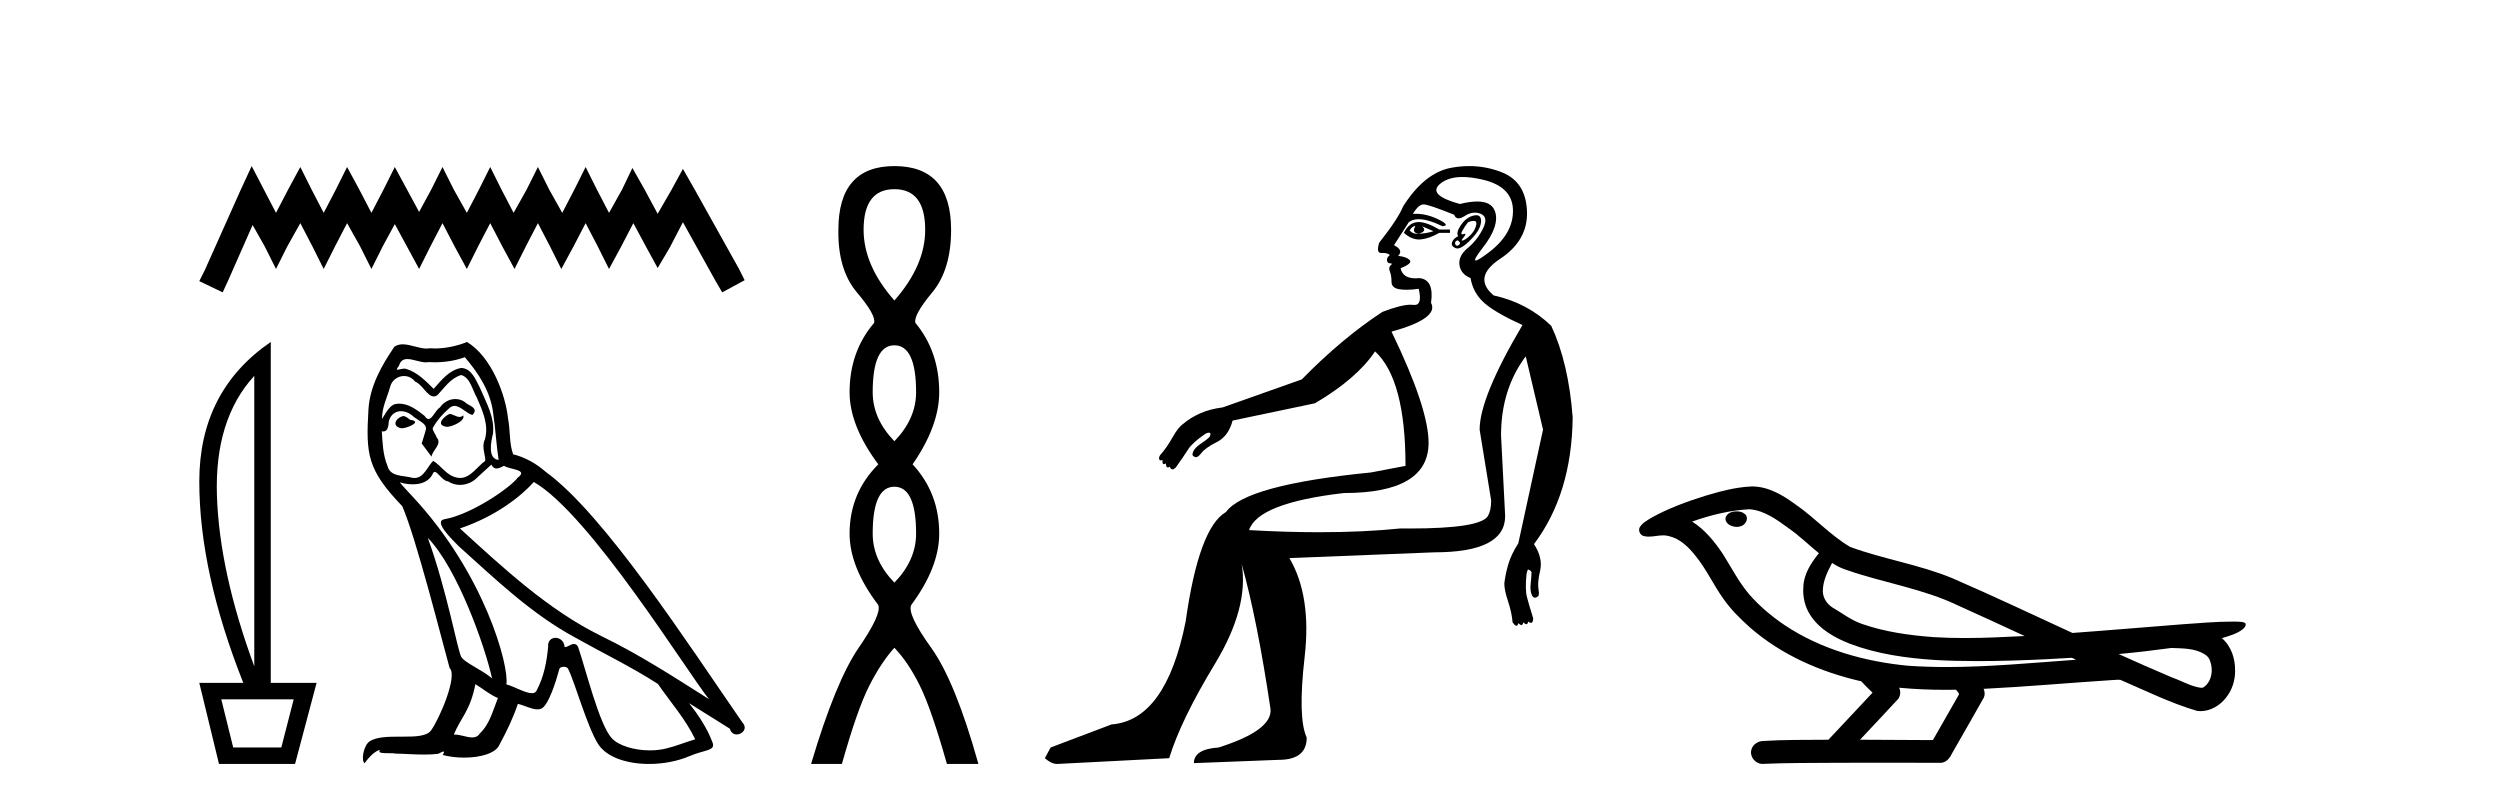
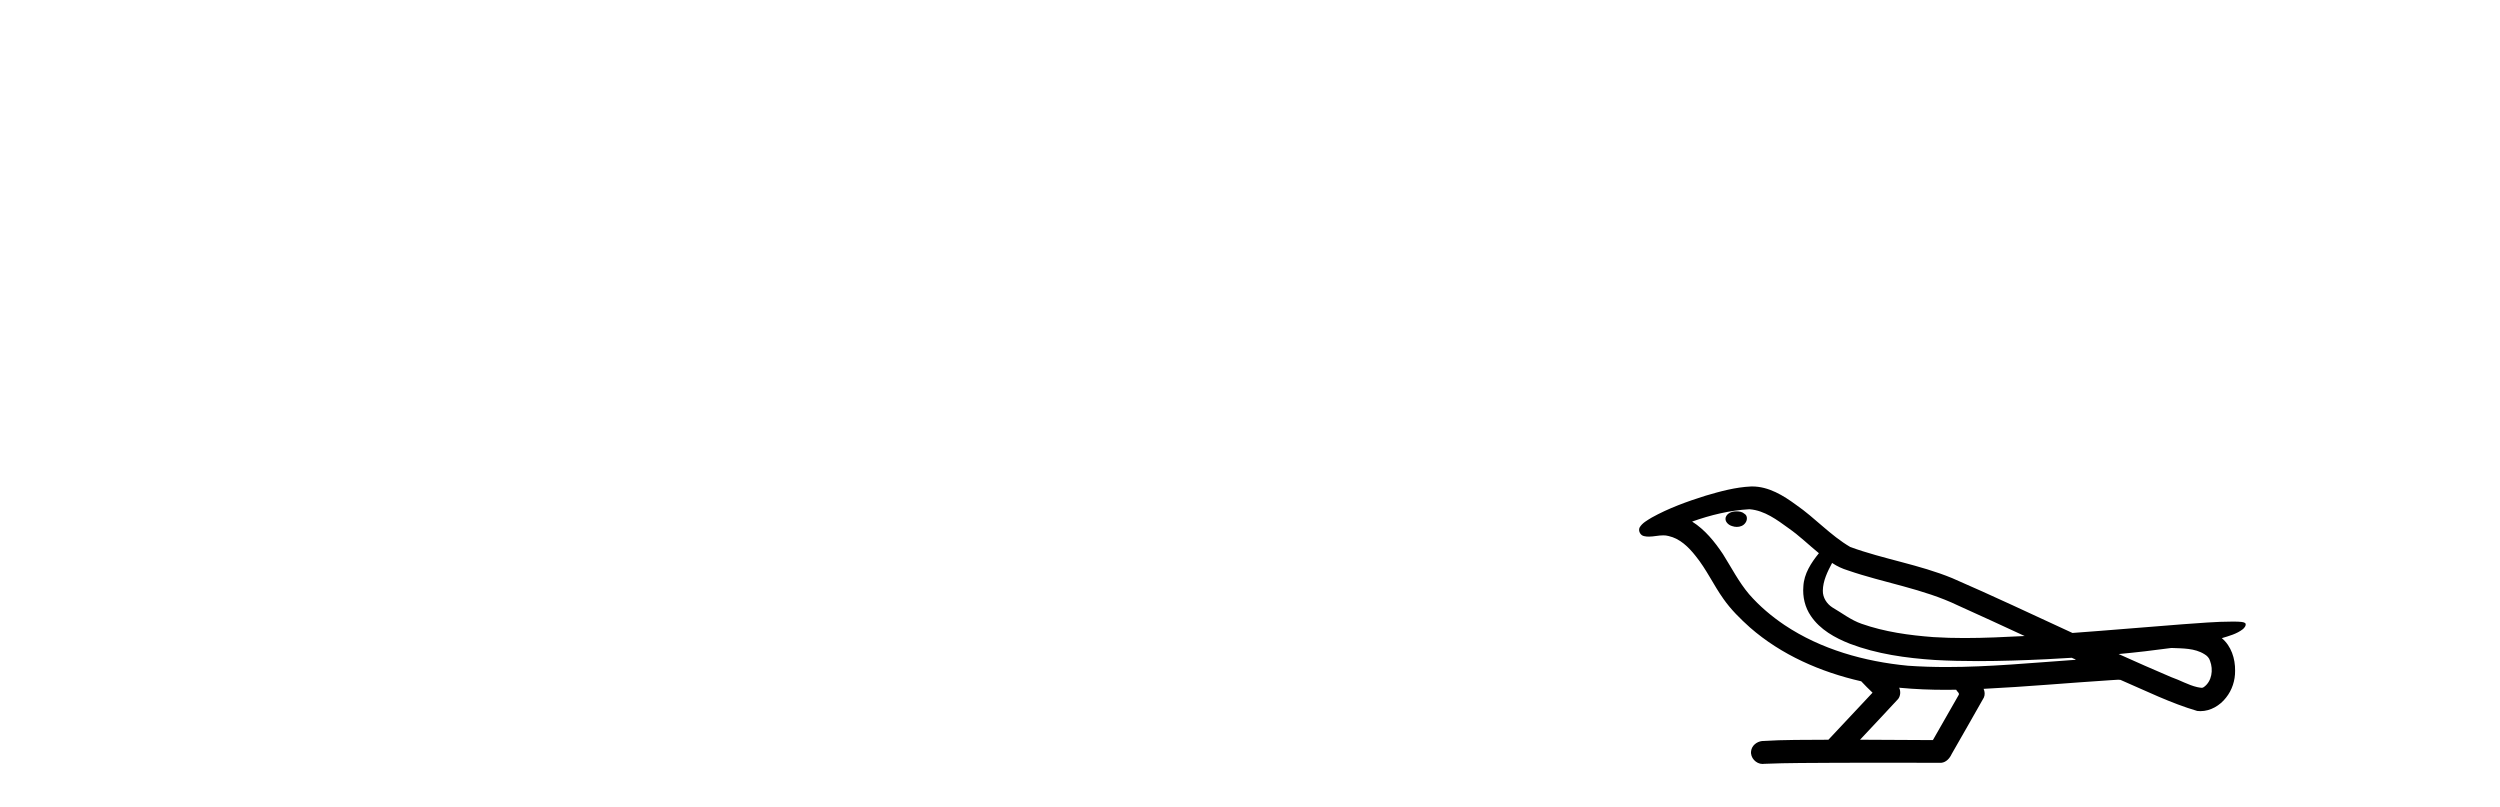
<svg xmlns="http://www.w3.org/2000/svg" width="127.0" height="41.0">
-   <path d="M 12.785 8.437 L 12.215 9.672 L 10.409 13.712 L 10.124 14.282 L 11.312 14.852 L 11.597 14.234 L 12.833 11.431 L 13.451 12.524 L 14.021 13.664 L 14.591 12.524 L 15.256 11.336 L 15.874 12.524 L 16.444 13.664 L 17.015 12.524 L 17.632 11.336 L 18.298 12.524 L 18.868 13.664 L 19.438 12.524 L 20.056 11.383 L 20.674 12.524 L 21.291 13.664 L 21.862 12.524 L 22.479 11.336 L 23.097 12.524 L 23.715 13.664 L 24.285 12.524 L 24.903 11.336 L 25.521 12.524 L 26.138 13.664 L 26.709 12.524 L 27.326 11.336 L 27.944 12.524 L 28.514 13.664 L 29.132 12.524 L 29.75 11.336 L 30.368 12.524 L 30.938 13.664 L 31.556 12.524 L 32.174 11.336 L 32.839 12.571 L 33.409 13.617 L 34.027 12.571 L 34.692 11.288 L 36.355 14.282 L 36.688 14.852 L 37.828 14.234 L 37.543 13.664 L 35.262 9.577 L 34.692 8.579 L 34.122 9.625 L 33.409 10.86 L 32.744 9.625 L 32.126 8.532 L 31.603 9.625 L 30.938 10.813 L 30.32 9.625 L 29.75 8.484 L 29.18 9.625 L 28.562 10.813 L 27.897 9.625 L 27.326 8.484 L 26.756 9.625 L 26.091 10.813 L 25.473 9.625 L 24.903 8.484 L 24.333 9.625 L 23.715 10.813 L 23.05 9.625 L 22.479 8.484 L 21.909 9.625 L 21.291 10.765 L 20.674 9.625 L 20.056 8.484 L 19.486 9.625 L 18.868 10.813 L 18.25 9.625 L 17.632 8.484 L 17.062 9.625 L 16.444 10.813 L 15.827 9.625 L 15.256 8.484 L 14.639 9.625 L 14.021 10.813 L 13.403 9.625 L 12.785 8.437 Z" style="fill:#000000;stroke:none" />
-   <path d="M 12.917 19.093 L 12.917 33.851 Q 11.148 29.056 11.02 25.18 Q 10.892 21.305 12.917 19.093 ZM 14.919 35.527 L 14.291 37.971 L 11.847 37.971 L 11.241 35.527 ZM 13.755 17.371 Q 10.124 19.861 10.124 24.459 Q 10.124 29.056 12.359 34.689 L 10.124 34.689 L 11.125 38.809 L 14.989 38.809 L 16.083 34.689 L 13.755 34.689 L 13.755 17.371 Z" style="fill:#000000;stroke:none" />
-   <path d="M 22.828 21.029 C 22.506 21.184 22.113 21.613 22.709 21.684 C 22.995 21.672 23.65 21.374 23.531 21.1 L 23.531 21.1 C 23.469 21.159 23.406 21.18 23.343 21.18 C 23.174 21.18 23.001 21.029 22.828 21.029 ZM 20.48 21.136 C 20.087 21.231 19.884 21.66 20.385 21.756 C 20.393 21.756 20.402 21.757 20.411 21.757 C 20.699 21.757 21.484 21.408 20.838 21.327 C 20.731 21.255 20.623 21.136 20.48 21.136 ZM 23.614 18.145 C 24.317 18.967 24.937 19.921 25.056 21.017 C 25.175 21.803 25.211 22.59 25.33 23.364 C 24.77 23.317 24.937 22.447 25.044 22.03 C 25.139 21.208 24.699 20.445 24.389 19.718 C 24.174 19.325 23.972 18.705 23.424 18.693 C 22.816 18.801 22.423 19.313 22.029 19.754 C 21.624 19.349 21.195 18.908 20.635 18.741 C 20.606 18.73 20.573 18.726 20.538 18.726 C 20.413 18.726 20.266 18.781 20.198 18.781 C 20.14 18.781 20.141 18.74 20.266 18.586 C 20.341 18.319 20.499 18.24 20.693 18.24 C 20.977 18.24 21.339 18.408 21.645 18.408 C 21.691 18.408 21.736 18.404 21.779 18.395 C 21.88 18.401 21.981 18.404 22.081 18.404 C 22.602 18.404 23.125 18.325 23.614 18.145 ZM 23.424 19.051 C 23.888 19.17 23.996 19.813 24.222 20.195 C 24.508 20.862 24.853 21.589 24.627 22.34 C 24.448 22.697 24.675 23.15 24.651 23.412 C 24.253 23.691 23.904 24.28 23.377 24.28 C 23.319 24.28 23.259 24.273 23.197 24.258 C 22.673 24.151 22.411 23.65 22.006 23.412 C 21.712 23.695 21.539 24.282 21.056 24.282 C 20.989 24.282 20.917 24.271 20.838 24.246 C 20.397 24.151 19.813 24.199 19.682 23.662 C 19.455 23.114 19.432 22.506 19.396 21.911 L 19.396 21.911 C 19.422 21.916 19.446 21.918 19.469 21.918 C 19.71 21.918 19.732 21.638 19.753 21.398 C 19.846 21.049 20.096 20.888 20.373 20.888 C 20.561 20.888 20.76 20.961 20.933 21.1 C 21.136 21.327 21.755 21.505 21.624 21.863 C 21.565 22.077 21.493 22.304 21.422 22.53 L 21.922 23.198 C 21.97 22.852 22.482 22.566 22.184 22.22 C 22.137 22.066 21.958 21.863 21.982 21.744 C 22.196 21.362 22.482 21.029 22.816 20.743 C 22.906 20.655 22.997 20.621 23.089 20.621 C 23.409 20.621 23.73 21.039 24.007 21.077 C 24.281 20.779 23.984 20.659 23.71 20.505 C 23.54 20.344 23.335 20.271 23.13 20.271 C 22.832 20.271 22.535 20.427 22.351 20.695 C 22.125 20.831 21.967 21.284 21.768 21.284 C 21.706 21.284 21.639 21.239 21.565 21.124 C 21.201 20.833 20.765 20.506 20.288 20.506 C 20.218 20.506 20.147 20.513 20.075 20.528 C 19.738 20.598 19.435 21.28 19.409 21.28 C 19.409 21.28 19.408 21.28 19.408 21.279 C 19.396 20.719 19.658 20.219 19.813 19.67 C 19.899 19.31 20.208 19.102 20.523 19.102 C 20.729 19.102 20.937 19.191 21.088 19.384 C 21.443 19.516 21.703 20.139 22.036 20.139 C 22.095 20.139 22.156 20.12 22.22 20.076 C 22.589 19.682 22.887 19.218 23.424 19.051 ZM 21.731 27.321 C 23.245 28.882 24.639 32.838 24.996 34.458 C 24.413 33.982 23.614 33.672 23.435 33.374 C 23.245 33.064 22.72 30.049 21.731 27.321 ZM 27.118 24.484 C 29.977 26.129 34.958 34.22 36.019 35.519 C 34.231 34.387 32.468 33.243 30.549 32.313 C 27.856 30.991 25.557 28.846 23.364 26.844 C 25.175 26.236 26.474 25.211 27.118 24.484 ZM 24.15 34.756 C 24.532 34.983 24.877 35.292 25.294 35.459 C 25.044 36.079 24.889 36.77 24.377 37.258 C 24.281 37.413 24.143 37.462 23.986 37.462 C 23.715 37.462 23.386 37.316 23.111 37.316 C 23.091 37.316 23.073 37.317 23.054 37.318 C 23.388 36.484 23.888 36.115 24.15 34.756 ZM 24.961 23.603 C 25.033 23.752 25.125 23.801 25.223 23.801 C 25.351 23.801 25.489 23.716 25.604 23.662 C 25.89 23.865 26.879 23.841 26.295 24.27 C 25.926 24.77 23.952 26.135 22.58 26.376 C 21.988 26.48 22.983 27.416 23.304 27.749 C 25.163 29.418 26.986 31.181 29.215 32.385 C 30.609 33.171 32.075 33.874 33.421 34.744 C 34.065 35.674 34.827 36.532 35.316 37.556 C 34.827 37.699 34.351 37.902 33.85 38.021 C 33.586 38.088 33.3 38.119 33.013 38.119 C 32.226 38.119 31.435 37.884 31.086 37.509 C 30.442 36.83 29.739 33.934 29.37 32.873 C 29.317 32.754 29.243 32.714 29.162 32.714 C 29.001 32.714 28.814 32.872 28.722 32.872 C 28.703 32.872 28.688 32.865 28.679 32.85 C 28.655 32.556 28.429 32.401 28.218 32.401 C 28.009 32.401 27.815 32.553 27.844 32.873 C 27.773 33.624 27.63 34.375 27.272 35.054 C 27.229 35.17 27.137 35.214 27.017 35.214 C 26.678 35.214 26.11 34.865 25.723 34.768 C 25.878 33.851 24.627 29.156 20.957 25.223 C 20.829 25.084 20.269 24.495 20.318 24.495 C 20.324 24.495 20.338 24.503 20.361 24.52 C 20.549 24.569 20.761 24.603 20.97 24.603 C 21.372 24.603 21.766 24.479 21.97 24.103 C 22.001 24.01 22.04 23.974 22.085 23.974 C 22.248 23.974 22.495 24.449 22.756 24.449 C 22.946 24.575 23.157 24.633 23.368 24.633 C 23.714 24.633 24.056 24.477 24.293 24.21 C 24.52 24.008 24.734 23.805 24.961 23.603 ZM 23.721 17.371 C 23.347 17.537 22.691 17.703 22.102 17.703 C 22.017 17.703 21.932 17.7 21.851 17.692 C 21.795 17.702 21.738 17.707 21.681 17.707 C 21.28 17.707 20.848 17.491 20.46 17.491 C 20.312 17.491 20.17 17.523 20.039 17.609 C 19.384 18.562 18.788 19.623 18.717 20.802 C 18.586 23.066 18.645 23.853 20.433 25.712 C 21.136 27.309 22.446 32.516 22.84 33.934 C 23.269 34.339 22.303 36.555 21.898 37.104 C 21.678 37.407 21.097 37.422 20.473 37.422 C 20.405 37.422 20.337 37.422 20.268 37.422 C 19.707 37.422 19.139 37.434 18.788 37.652 C 18.455 37.866 18.335 38.665 18.526 38.772 C 18.705 38.498 19.062 38.128 19.313 38.093 L 19.313 38.093 C 19.074 38.343 19.908 38.224 20.087 38.283 C 20.569 38.291 21.056 38.332 21.546 38.332 C 21.782 38.332 22.019 38.322 22.256 38.295 C 22.363 38.248 22.478 38.175 22.528 38.175 C 22.567 38.175 22.567 38.219 22.494 38.355 C 22.831 38.443 23.21 38.487 23.581 38.487 C 24.414 38.487 25.205 38.264 25.378 37.819 C 25.735 37.163 26.069 36.472 26.307 35.757 C 26.611 35.822 26.994 36.036 27.301 36.036 C 27.39 36.036 27.474 36.017 27.546 35.972 C 27.88 35.745 28.226 34.685 28.416 33.982 C 28.435 33.909 28.534 33.873 28.634 33.873 C 28.731 33.873 28.828 33.906 28.857 33.97 C 29.215 34.685 29.811 36.877 30.383 37.795 C 30.814 38.475 31.86 38.809 32.973 38.809 C 33.674 38.809 34.401 38.677 35.018 38.414 C 35.792 38.081 36.364 38.152 36.198 37.723 C 35.935 37.008 35.483 36.329 35.006 35.721 L 35.006 35.721 C 35.697 36.15 36.388 36.591 37.079 37.02 C 37.136 37.228 37.28 37.31 37.426 37.31 C 37.708 37.31 38.001 37.004 37.711 36.698 C 35.006 32.79 30.704 26.129 27.725 23.972 C 27.249 23.555 26.689 23.233 26.069 23.078 C 25.866 22.554 25.926 21.851 25.807 21.255 C 25.688 20.076 24.973 18.121 23.721 17.371 Z" style="fill:#000000;stroke:none" />
-   <path d="M 45.435 9.61 Q 47 9.61 47 11.673 Q 47 13.487 45.435 15.265 Q 43.871 13.487 43.871 11.673 Q 43.871 9.61 45.435 9.61 ZM 45.435 17.541 Q 46.538 17.541 46.538 19.924 Q 46.538 21.276 45.435 22.414 Q 44.333 21.276 44.333 19.924 Q 44.333 17.541 45.435 17.541 ZM 45.435 24.726 Q 46.538 24.726 46.538 27.108 Q 46.538 28.46 45.435 29.598 Q 44.333 28.46 44.333 27.108 Q 44.333 24.726 45.435 24.726 ZM 45.435 8.437 Q 42.59 8.437 42.59 11.673 Q 42.555 13.7 43.533 14.856 Q 44.511 16.012 44.404 16.403 Q 43.159 17.862 43.159 19.924 Q 43.159 21.631 44.617 23.588 Q 43.159 25.046 43.159 27.108 Q 43.159 28.816 44.617 30.736 Q 44.795 31.198 43.622 32.906 Q 42.448 34.613 41.203 38.809 L 42.768 38.809 Q 43.55 36.035 44.155 34.844 Q 44.76 33.652 45.435 32.906 Q 46.147 33.652 46.734 34.844 Q 47.32 36.035 48.103 38.809 L 49.703 38.809 Q 48.53 34.613 47.303 32.906 Q 46.076 31.198 46.289 30.736 Q 47.712 28.816 47.712 27.108 Q 47.712 25.046 46.36 23.588 Q 47.712 21.631 47.712 19.924 Q 47.712 17.862 46.502 16.403 Q 46.396 16.012 47.356 14.856 Q 48.316 13.7 48.316 11.673 Q 48.316 8.437 45.435 8.437 Z" style="fill:#000000;stroke:none" />
-   <path d="M 71.866 11.487 Q 71.884 11.487 71.902 11.493 Q 71.693 11.828 72.07 11.869 Q 72.53 11.744 72.237 11.493 L 72.237 11.493 Q 72.53 11.618 72.823 11.744 Q 72.446 11.869 72.07 11.869 Q 72.021 11.876 71.976 11.876 Q 71.749 11.876 71.61 11.702 Q 71.753 11.487 71.866 11.487 ZM 72.065 11.28 Q 72.024 11.28 71.986 11.284 Q 71.568 11.326 71.317 11.828 Q 71.693 12.166 72.087 12.166 Q 72.13 12.166 72.174 12.162 Q 72.614 12.12 73.116 11.828 L 73.659 11.828 L 73.659 11.66 L 73.116 11.66 Q 72.469 11.28 72.065 11.28 ZM 74.857 11.22 Q 75.024 11.22 74.998 11.388 Q 74.956 11.66 74.747 11.89 Q 74.538 12.12 74.35 12.204 Q 74.299 12.226 74.276 12.226 Q 74.212 12.226 74.35 12.058 Q 74.497 11.877 74.413 11.877 Q 74.39 11.877 74.35 11.89 Q 74.309 11.904 74.283 11.904 Q 74.188 11.904 74.287 11.723 Q 74.412 11.493 74.58 11.284 Q 74.755 11.22 74.857 11.22 ZM 74.036 12.204 Q 74.245 12.33 74.119 12.434 Q 74.062 12.482 74.018 12.482 Q 73.965 12.482 73.931 12.413 Q 73.869 12.288 74.036 12.204 ZM 74.996 10.933 Q 74.908 10.933 74.789 10.97 Q 74.454 11.075 74.203 11.451 Q 73.952 11.828 74.078 11.995 Q 73.827 12.12 73.764 12.309 Q 73.701 12.497 73.931 12.601 Q 73.977 12.622 74.032 12.622 Q 74.249 12.622 74.601 12.288 Q 75.04 11.869 75.165 11.556 Q 75.291 11.242 75.207 11.054 Q 75.153 10.933 74.996 10.933 ZM 74.294 8.992 Q 74.751 8.992 75.333 9.129 Q 76.839 9.485 76.859 10.677 Q 76.88 11.869 75.646 12.811 Q 75.091 13.234 74.968 13.234 Q 74.817 13.234 75.312 12.601 Q 76.211 11.451 75.939 10.719 Q 75.76 10.236 75.042 10.236 Q 74.673 10.236 74.161 10.363 Q 72.488 9.903 73.157 9.339 Q 73.568 8.992 74.294 8.992 ZM 72.32 10.384 Q 72.331 10.384 72.342 10.384 Q 72.614 10.405 73.869 10.907 Q 73.938 11.092 74.096 11.092 Q 74.225 11.092 74.412 10.97 Q 74.671 10.802 74.922 10.802 Q 75.077 10.802 75.228 10.865 Q 75.625 11.033 75.333 11.618 Q 75.04 12.204 74.559 12.601 Q 74.078 12.999 74.14 13.459 Q 74.203 13.919 74.705 14.128 Q 74.831 14.881 75.395 15.383 Q 75.96 15.885 77.341 16.513 Q 75.165 20.194 75.165 21.825 L 75.751 25.423 Q 75.751 25.925 75.584 26.218 Q 75.19 26.848 71.609 26.848 Q 71.386 26.848 71.149 26.845 Q 69.261 27.037 67.017 27.037 Q 65.335 27.037 63.452 26.929 Q 63.912 25.549 68.263 25.047 Q 72.572 25.047 72.572 22.495 Q 72.572 20.738 70.689 16.847 Q 73.116 16.178 72.697 15.383 Q 72.865 14.212 72.112 14.128 Q 72.007 14.139 71.914 14.139 Q 71.259 14.139 71.149 13.626 Q 71.777 13.375 71.61 13.208 Q 71.442 13.041 71.024 12.999 Q 71.317 12.706 70.815 12.455 L 71.568 11.284 Q 71.764 11.136 72.069 11.136 Q 72.544 11.136 73.283 11.493 Q 73.701 11.451 73.053 11.137 Q 72.481 10.861 71.925 10.861 Q 71.851 10.861 71.777 10.865 Q 72.058 10.384 72.32 10.384 ZM 74.637 8.437 Q 74.188 8.437 73.722 8.523 Q 72.363 8.774 71.275 10.489 Q 71.024 11.116 70.062 12.33 Q 69.901 12.853 70.166 12.853 Q 70.176 12.853 70.187 12.852 Q 70.229 12.85 70.268 12.85 Q 70.498 12.85 70.606 12.957 Q 70.438 13.083 70.459 13.229 Q 70.48 13.375 70.606 13.375 Q 70.773 13.375 70.647 13.48 Q 70.522 13.585 70.606 13.794 Q 70.689 14.003 70.689 14.317 Q 70.689 14.63 71.087 14.693 Q 71.257 14.72 71.462 14.72 Q 71.735 14.72 72.07 14.672 L 72.07 14.672 Q 72.265 15.492 71.859 15.492 Q 71.83 15.492 71.798 15.488 Q 71.735 15.48 71.662 15.48 Q 71.175 15.48 70.229 15.843 Q 68.179 17.182 66.13 19.274 L 62.114 20.696 Q 61.444 20.78 60.942 21.01 Q 60.44 21.24 60.106 21.533 Q 59.855 21.7 59.562 22.223 Q 59.269 22.746 58.934 23.122 Q 58.851 23.248 58.893 23.331 Q 58.893 23.387 58.967 23.387 Q 59.004 23.387 59.06 23.373 L 59.06 23.373 Q 59.031 23.578 59.124 23.578 Q 59.165 23.578 59.227 23.541 Q 59.227 23.746 59.33 23.746 Q 59.374 23.746 59.436 23.708 Q 59.436 23.792 59.52 23.833 Q 59.541 23.844 59.565 23.844 Q 59.635 23.844 59.729 23.75 Q 60.148 23.164 60.357 22.829 Q 60.566 22.495 61.235 22.035 Q 61.347 21.979 61.412 21.979 Q 61.444 21.979 61.465 21.993 Q 61.528 22.035 61.444 22.202 Q 61.319 22.327 61.005 22.537 Q 60.691 22.746 60.608 22.955 Q 60.524 23.164 60.691 23.206 Q 60.721 23.226 60.755 23.226 Q 60.866 23.226 61.026 23.018 Q 61.235 22.746 61.821 22.453 Q 62.406 22.16 62.616 21.365 Q 64.038 21.073 66.799 20.487 Q 68.932 19.232 69.853 17.851 Q 71.4 19.274 71.4 23.666 L 69.643 24.001 Q 63.285 24.628 62.281 26.009 Q 60.901 26.804 60.231 31.572 Q 59.227 36.592 56.466 36.801 L 53.371 37.973 L 53.078 38.516 Q 53.413 38.809 53.705 38.809 L 59.395 38.516 Q 59.98 36.592 61.716 33.727 Q 63.452 30.861 63.076 28.644 L 63.076 28.644 Q 63.871 31.489 64.54 36.007 Q 64.665 37.094 61.905 37.973 Q 60.65 38.056 60.65 38.767 L 64.958 38.6 Q 66.381 38.6 66.381 37.471 Q 65.92 36.467 66.276 33.371 Q 66.632 30.276 65.502 28.351 L 72.865 28.058 Q 76.462 28.058 76.462 26.218 L 76.253 22.118 Q 76.253 19.776 77.508 18.102 L 78.386 21.825 L 77.131 27.598 Q 76.755 28.184 76.609 28.707 Q 76.462 29.23 76.42 29.648 Q 76.42 29.983 76.609 30.547 Q 76.797 31.112 76.839 31.614 Q 76.922 31.74 77.006 31.782 Q 77.023 31.79 77.038 31.79 Q 77.098 31.79 77.131 31.656 Q 77.226 31.751 77.287 31.751 Q 77.36 31.751 77.382 31.614 Q 77.477 31.709 77.538 31.709 Q 77.611 31.709 77.633 31.572 Q 77.7 31.639 77.767 31.639 Q 77.784 31.639 77.801 31.635 Q 77.884 31.614 77.884 31.405 Q 77.675 30.736 77.571 30.338 Q 77.466 29.941 77.55 29.146 Q 77.592 28.937 77.633 28.937 Q 77.717 28.937 77.801 29.062 Q 77.801 29.272 77.759 29.648 Q 77.717 30.025 77.822 30.234 Q 77.887 30.364 77.977 30.364 Q 78.031 30.364 78.094 30.317 Q 78.219 30.276 78.156 29.941 Q 78.094 29.606 78.24 28.979 Q 78.386 28.351 77.926 27.64 Q 79.85 25.088 79.892 21.198 Q 79.683 18.437 78.805 16.555 Q 77.592 15.383 75.876 15.007 Q 74.789 14.087 76.211 13.145 Q 77.633 12.204 77.571 10.719 Q 77.508 9.234 76.295 8.753 Q 75.498 8.437 74.637 8.437 Z" style="fill:#000000;stroke:none" />
  <path d="M 88.222 25.978 C 88.21 25.978 88.197 25.978 88.185 25.979 C 87.975 25.98 87.731 26.069 87.664 26.287 C 87.608 26.499 87.81 26.678 87.997 26.727 C 88.07 26.753 88.151 26.767 88.231 26.767 C 88.401 26.767 88.57 26.704 88.668 26.558 C 88.769 26.425 88.781 26.192 88.618 26.1 C 88.511 26.003 88.363 25.978 88.222 25.978 ZM 93.071 28.597 L 93.085 28.606 L 93.095 28.613 C 93.332 28.771 93.592 28.89 93.866 28.974 C 95.716 29.614 97.688 29.904 99.462 30.756 C 100.596 31.266 101.725 31.788 102.853 32.31 C 101.835 32.362 100.814 32.412 99.794 32.412 C 99.268 32.412 98.743 32.399 98.219 32.365 C 96.984 32.273 95.741 32.1 94.571 31.689 C 94.031 31.503 93.575 31.142 93.087 30.859 C 92.8 30.676 92.594 30.358 92.6 30.011 C 92.604 29.504 92.84 29.036 93.071 28.597 ZM 88.873 25.869 L 88.89 25.871 L 88.892 25.871 C 89.645 25.936 90.271 26.406 90.864 26.836 C 91.41 27.217 91.885 27.682 92.4 28.103 C 92.008 28.588 91.642 29.144 91.611 29.788 C 91.566 30.315 91.691 30.857 91.994 31.294 C 92.458 31.984 93.218 32.405 93.976 32.703 C 95.352 33.226 96.828 33.43 98.291 33.527 C 99.023 33.568 99.756 33.584 100.489 33.584 C 101.645 33.584 102.801 33.543 103.954 33.489 C 104.385 33.468 104.816 33.443 105.247 33.415 C 105.292 33.449 105.546 33.521 105.406 33.521 C 105.404 33.521 105.402 33.521 105.399 33.521 C 103.231 33.671 101.057 33.885 98.883 33.885 C 98.229 33.885 97.575 33.865 96.921 33.819 C 94.716 33.607 92.512 32.993 90.656 31.754 C 89.995 31.308 89.38 30.79 88.855 30.187 C 88.331 29.569 87.957 28.835 87.526 28.15 C 87.103 27.516 86.611 26.907 85.96 26.496 C 86.897 26.162 87.876 25.923 88.873 25.869 ZM 110.304 32.917 L 110.316 32.917 C 110.881 32.942 111.49 32.922 111.985 33.233 C 112.119 33.31 112.231 33.425 112.272 33.578 C 112.442 34.022 112.366 34.61 111.958 34.901 C 111.923 34.931 111.883 34.941 111.84 34.941 C 111.768 34.941 111.69 34.913 111.62 34.906 C 111.161 34.8 110.748 34.552 110.302 34.4 C 109.406 34.018 108.514 33.627 107.627 33.226 C 108.522 33.143 109.414 33.038 110.304 32.917 ZM 96.477 34.936 C 96.496 34.937 96.515 34.939 96.535 34.941 C 97.301 35.013 98.07 35.043 98.839 35.043 C 99.017 35.043 99.195 35.041 99.373 35.038 C 99.407 35.126 99.557 35.208 99.503 35.301 C 99.065 36.066 98.628 36.831 98.191 37.597 C 96.957 37.586 95.723 37.581 94.49 37.578 C 95.135 36.886 95.79 36.202 96.429 35.504 C 96.549 35.343 96.561 35.116 96.477 34.936 ZM 89.011 24.712 C 88.992 24.712 88.973 24.712 88.954 24.713 C 88.163 24.749 87.393 24.96 86.638 25.183 C 85.7 25.478 84.767 25.815 83.907 26.293 C 83.681 26.433 83.423 26.565 83.289 26.803 C 83.215 26.977 83.332 27.2 83.52 27.235 C 83.599 27.254 83.679 27.261 83.759 27.261 C 84.003 27.261 84.248 27.196 84.492 27.196 C 84.584 27.196 84.676 27.205 84.768 27.231 C 85.343 27.36 85.784 27.795 86.137 28.243 C 86.686 28.917 87.049 29.722 87.554 30.428 C 87.934 30.969 88.405 31.433 88.895 31.873 C 90.492 33.271 92.491 34.141 94.55 34.61 C 94.733 34.811 94.93 34.998 95.125 35.188 C 94.377 35.985 93.63 36.782 92.883 37.579 C 91.758 37.589 90.631 37.572 89.509 37.645 C 89.241 37.677 88.987 37.877 88.956 38.155 C 88.906 38.49 89.207 38.809 89.537 38.809 C 89.567 38.809 89.596 38.807 89.625 38.802 C 90.833 38.751 92.042 38.76 93.25 38.75 C 93.901 38.747 94.553 38.746 95.204 38.746 C 96.343 38.746 97.482 38.749 98.62 38.75 C 98.87 38.723 99.049 38.516 99.147 38.3 C 99.69 37.345 100.243 36.394 100.78 35.435 C 100.843 35.295 100.829 35.13 100.768 34.993 C 102.923 34.887 105.073 34.691 107.226 34.553 C 107.35 34.553 107.478 34.53 107.603 34.53 C 107.643 34.53 107.683 34.532 107.723 34.539 C 109.008 35.093 110.271 35.721 111.618 36.116 C 111.673 36.123 111.728 36.126 111.783 36.126 C 112.294 36.126 112.776 35.838 113.083 35.44 C 113.392 35.055 113.55 34.562 113.543 34.069 C 113.552 33.459 113.346 32.816 112.868 32.418 C 113.238 32.306 113.63 32.203 113.938 31.961 C 114.017 31.893 114.114 31.779 114.07 31.668 C 113.969 31.576 113.811 31.598 113.684 31.58 C 113.591 31.578 113.498 31.577 113.405 31.577 C 112.56 31.577 111.716 31.656 110.872 31.713 C 109.008 31.856 107.145 32.019 105.281 32.154 C 103.249 31.217 101.223 30.26 99.173 29.37 C 97.5 28.682 95.691 28.406 93.995 27.788 C 92.988 27.2 92.205 26.312 91.248 25.651 C 90.594 25.17 89.85 24.712 89.011 24.712 Z" style="fill:#000000;stroke:none" />
</svg>